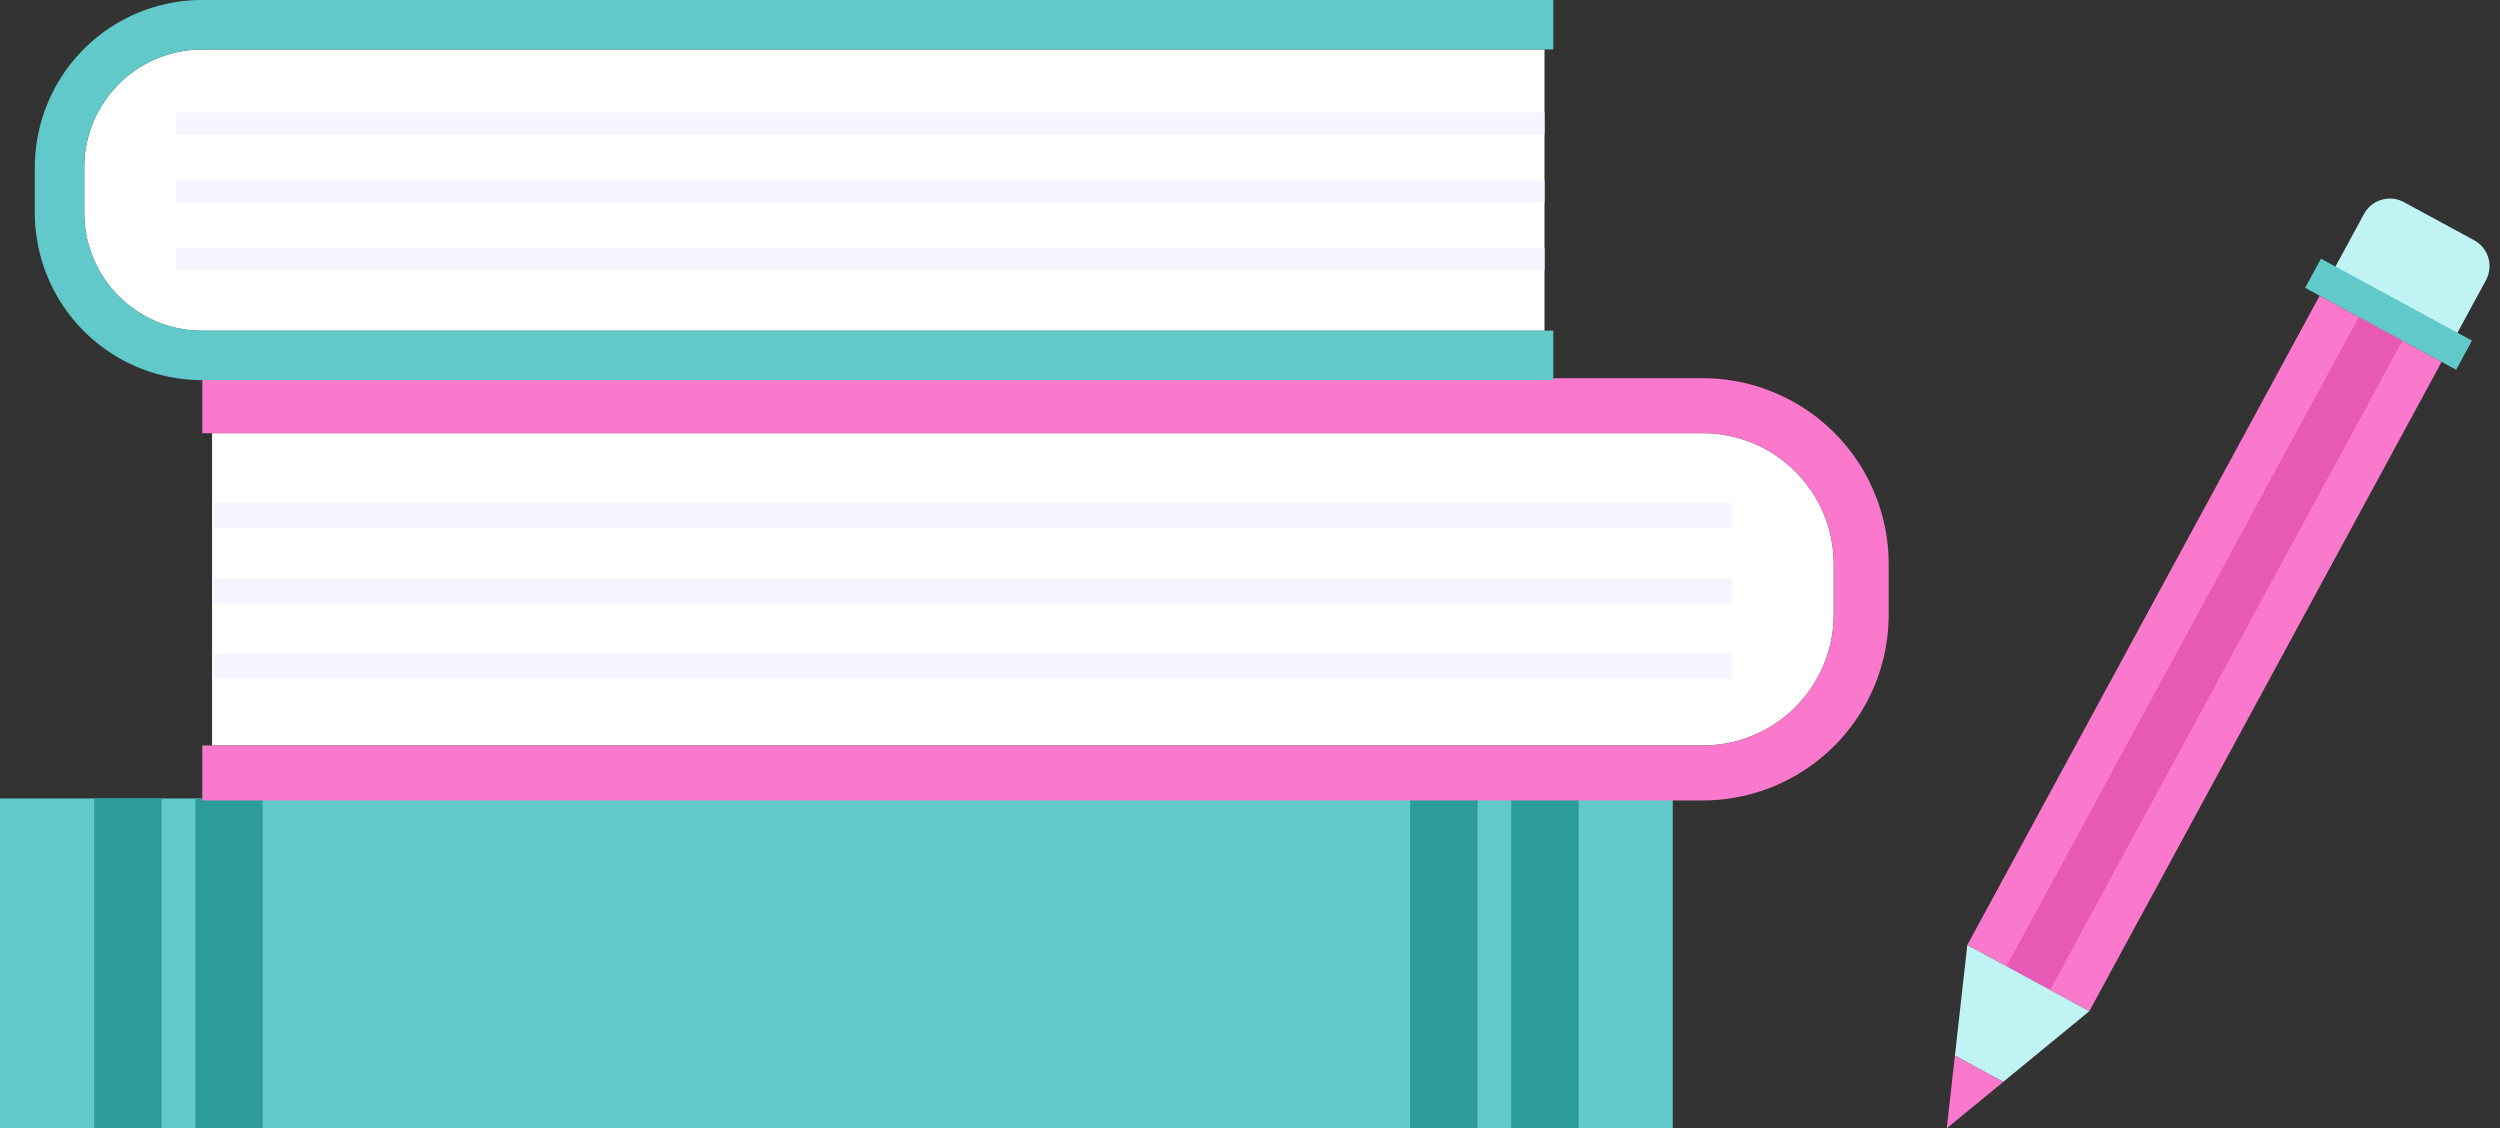
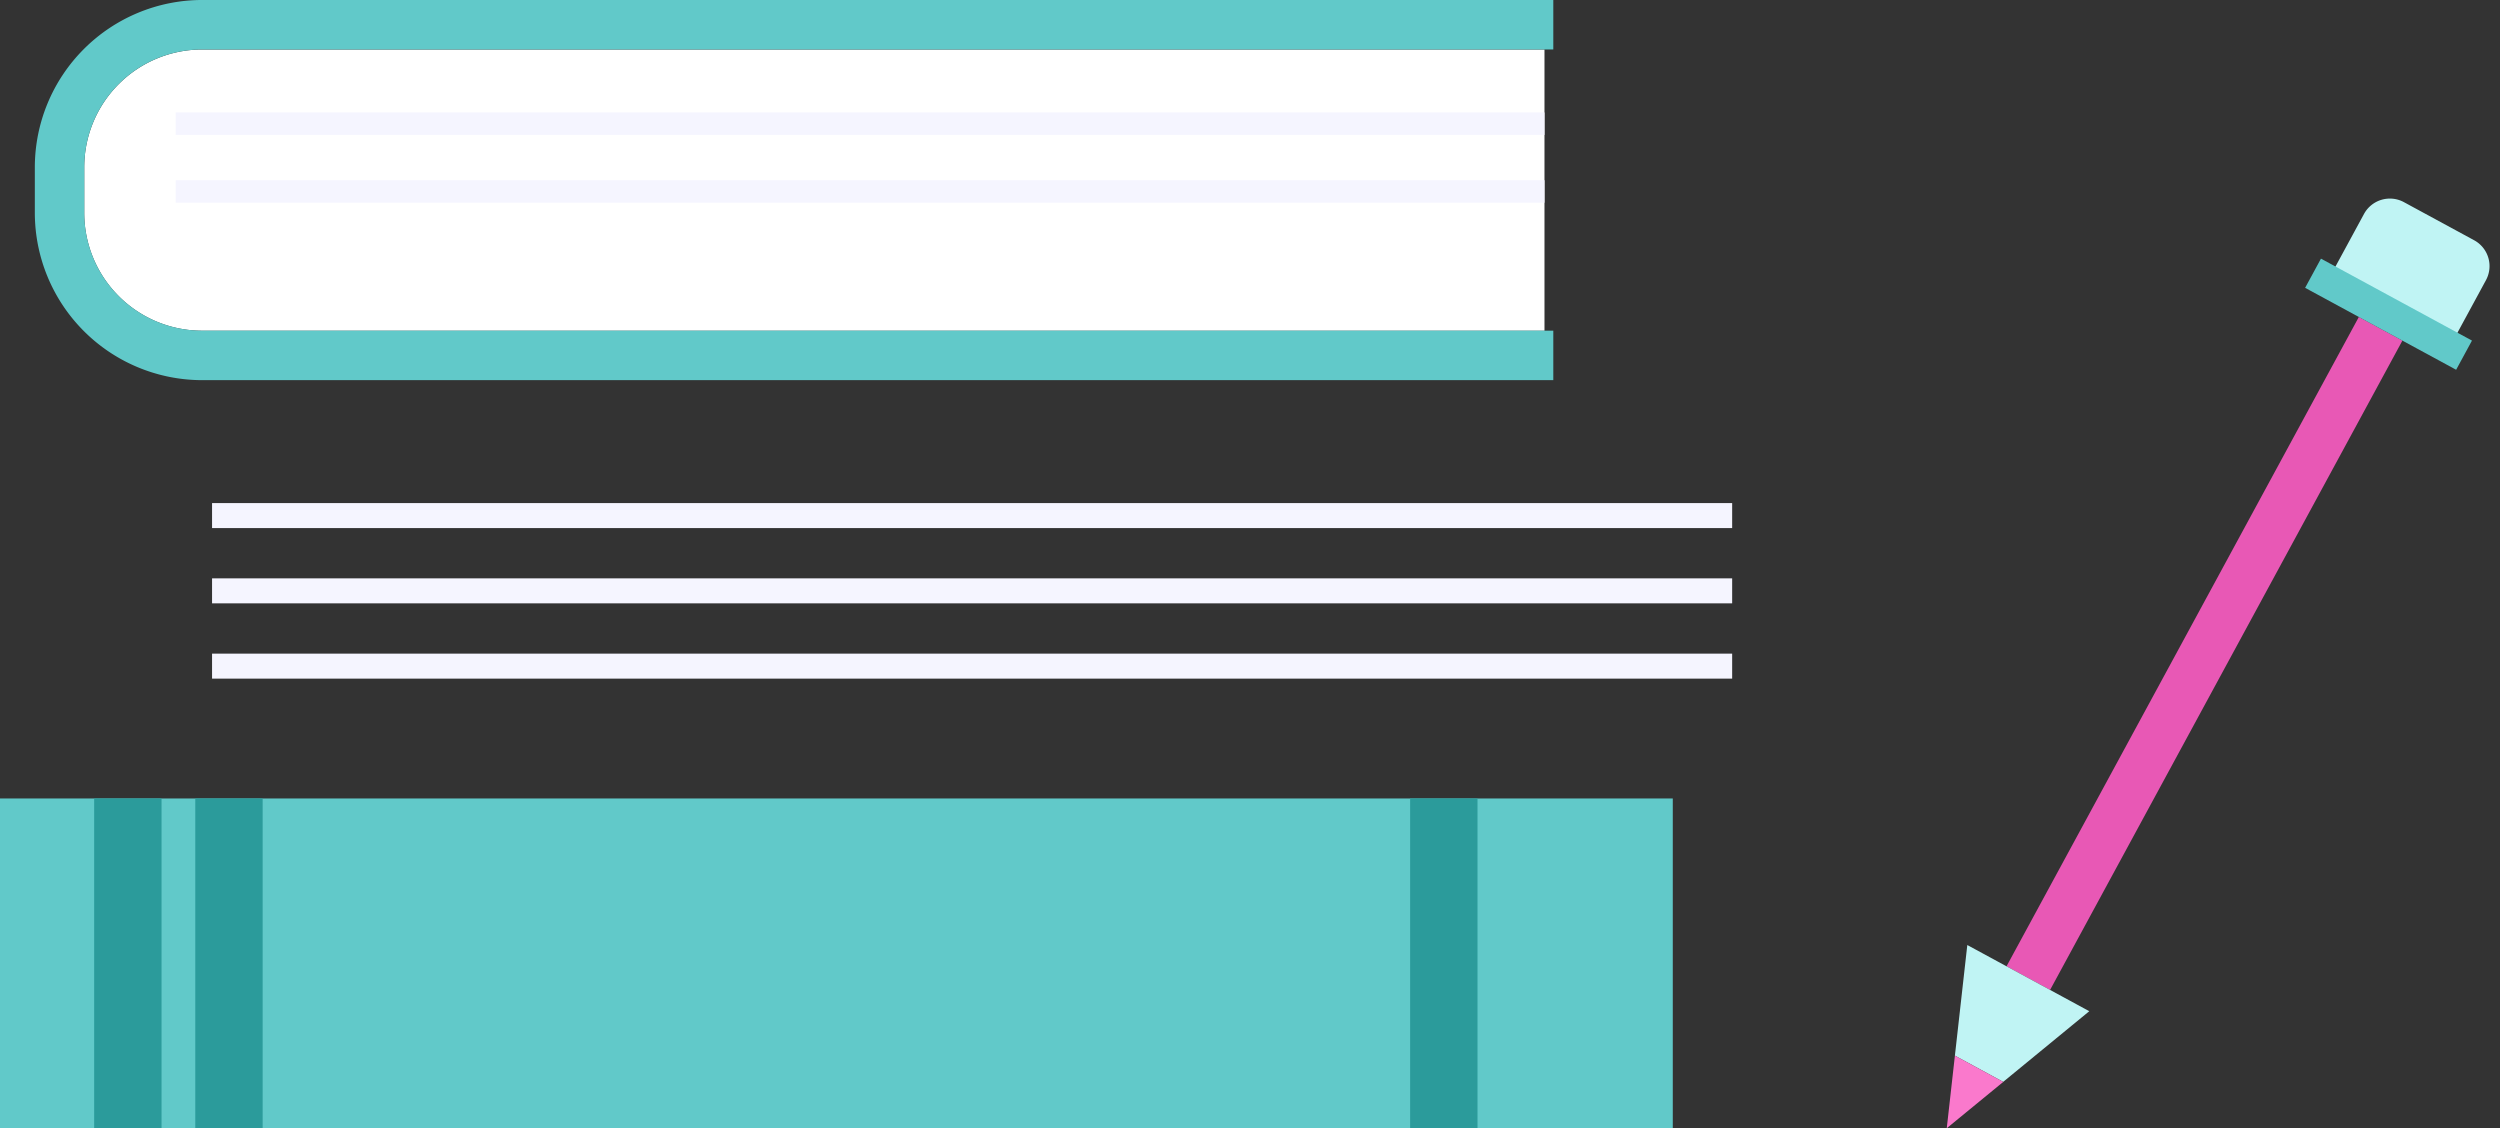
<svg xmlns="http://www.w3.org/2000/svg" viewBox="0 0 214.983 97.024" height="97.024" width="214.983">
  <rect x="0" y="0" width="214.983" height="97.024" fill="#333333" stroke="none" />
  <g transform="translate(-312.587 -2770.228)" data-name="Group 82560" id="Group_82560">
    <g transform="translate(312.587 2770.228)" data-name="Group 4296" id="Group_4296">
      <g transform="translate(0 68.663)" data-name="Group 4289" id="Group_4289">
        <g data-name="Group 4285" id="Group_4285">
          <rect fill="#61c9c9" height="28.361" width="143.848" data-name="Rectangle 19" id="Rectangle_19" />
        </g>
        <g transform="translate(8.097)" data-name="Group 4288" id="Group_4288">
          <g data-name="Group 4286" id="Group_4286">
            <rect fill="#2b9b9b" height="28.361" width="5.794" data-name="Rectangle 20" id="Rectangle_20" />
            <rect fill="#2b9b9b" transform="translate(8.695)" height="28.361" width="5.794" data-name="Rectangle 21" id="Rectangle_21" />
          </g>
          <g transform="translate(113.165)" data-name="Group 4287" id="Group_4287">
            <rect fill="#2b9b9b" height="28.361" width="5.794" data-name="Rectangle 22" id="Rectangle_22" />
-             <rect fill="#2b9b9b" transform="translate(8.695)" height="28.361" width="5.794" data-name="Rectangle 23" id="Rectangle_23" />
          </g>
        </g>
      </g>
      <g transform="translate(17.397 32.525)" data-name="Group 4292" id="Group_4292">
        <g data-name="Group 4290" id="Group_4290">
-           <path fill="#fff" transform="translate(-346.309 -356.737)" d="M486.6,377.073V372.71a11.26,11.26,0,0,0-11.247-11.247H347.148v26.856H475.354A11.26,11.26,0,0,0,486.6,377.073Z" data-name="Path 2137" id="Path_2137" />
-           <path fill="#fa79cc" transform="translate(-346.595 -358.347)" d="M475.64,358.347H346.595v4.726H475.64a11.26,11.26,0,0,1,11.247,11.247v4.363a11.26,11.26,0,0,1-11.247,11.245H346.595v4.726H475.64a15.989,15.989,0,0,0,15.971-15.971V374.32A15.989,15.989,0,0,0,475.64,358.347Z" data-name="Path 2138" id="Path_2138" />
-         </g>
+           </g>
        <g transform="translate(0.839 10.737)" data-name="Group 4291" id="Group_4291">
          <rect fill="#f5f5ff" height="2.149" width="130.718" data-name="Rectangle 24" id="Rectangle_24" />
          <rect fill="#f5f5ff" transform="translate(0 6.473)" height="2.149" width="130.718" data-name="Rectangle 25" id="Rectangle_25" />
          <rect fill="#f5f5ff" transform="translate(0 12.946)" height="2.149" width="130.718" data-name="Rectangle 26" id="Rectangle_26" />
        </g>
      </g>
      <g transform="translate(2.991 0)" data-name="Group 4295" id="Group_4295">
        <g data-name="Group 4293" id="Group_4293">
          <path fill="#fff" transform="translate(-335.646 -335.451)" d="M339.9,353.763v-3.929a10.139,10.139,0,0,1,10.126-10.126H465.47v24.182H350.028A10.138,10.138,0,0,1,339.9,353.763Z" data-name="Path 2139" id="Path_2139" />
          <path fill="#61c9c9" transform="translate(-337.096 -336.901)" d="M351.478,336.9h116.2v4.255h-116.2a10.139,10.139,0,0,0-10.126,10.126v3.929a10.138,10.138,0,0,0,10.126,10.126h116.2v4.256h-116.2A14.4,14.4,0,0,1,337.1,355.212v-3.929A14.4,14.4,0,0,1,351.478,336.9Z" data-name="Path 2140" id="Path_2140" />
        </g>
        <g transform="translate(12.12 9.669)" data-name="Group 4294" id="Group_4294">
          <rect fill="#f5f5ff" transform="translate(117.704 1.935) rotate(180)" height="1.935" width="117.704" data-name="Rectangle 27" id="Rectangle_27" />
          <rect fill="#f5f5ff" transform="translate(117.704 7.764) rotate(180)" height="1.935" width="117.704" data-name="Rectangle 28" id="Rectangle_28" />
-           <rect fill="#f5f5ff" transform="translate(117.704 13.592) rotate(180)" height="1.935" width="117.704" data-name="Rectangle 29" id="Rectangle_29" />
        </g>
      </g>
    </g>
    <g transform="translate(55.195 2561.807)" data-name="Group 82463" id="Group_82463">
      <path fill="#c0f4f4" transform="matrix(0.879, 0.477, -0.477, 0.879, 461.887, 224.596)" d="M2.533,0H9.4a2.533,2.533,0,0,1,2.533,2.533V9a0,0,0,0,1,0,0H0A0,0,0,0,1,0,9V2.533A2.533,2.533,0,0,1,2.533,0Z" data-name="Rectangle 69" id="Rectangle_69" />
-       <rect fill="#fa79cc" transform="translate(456.866 233.849) rotate(28.485)" height="63.528" width="11.934" data-name="Rectangle 70" id="Rectangle_70" />
      <rect fill="#e858b5" transform="translate(460.237 235.678) rotate(28.484)" height="63.528" width="4.262" data-name="Rectangle 71" id="Rectangle_71" />
      <rect fill="#61c9c9" transform="translate(456.979 230.662) rotate(28.485)" height="2.856" width="14.775" data-name="Rectangle 72" id="Rectangle_72" />
      <g data-name="Group 82462" id="Group_82462">
        <path fill="#c0f4f4" d="M437.056,295.378l-10.489-5.691L425.5,299.2l4.154,2.254Z" data-name="Path 97984" id="Path_97984" />
        <path fill="#fa79cc" d="M429.658,301.458,425.5,299.2l-.7,6.242Z" data-name="Path 97985" id="Path_97985" />
      </g>
    </g>
  </g>
</svg>